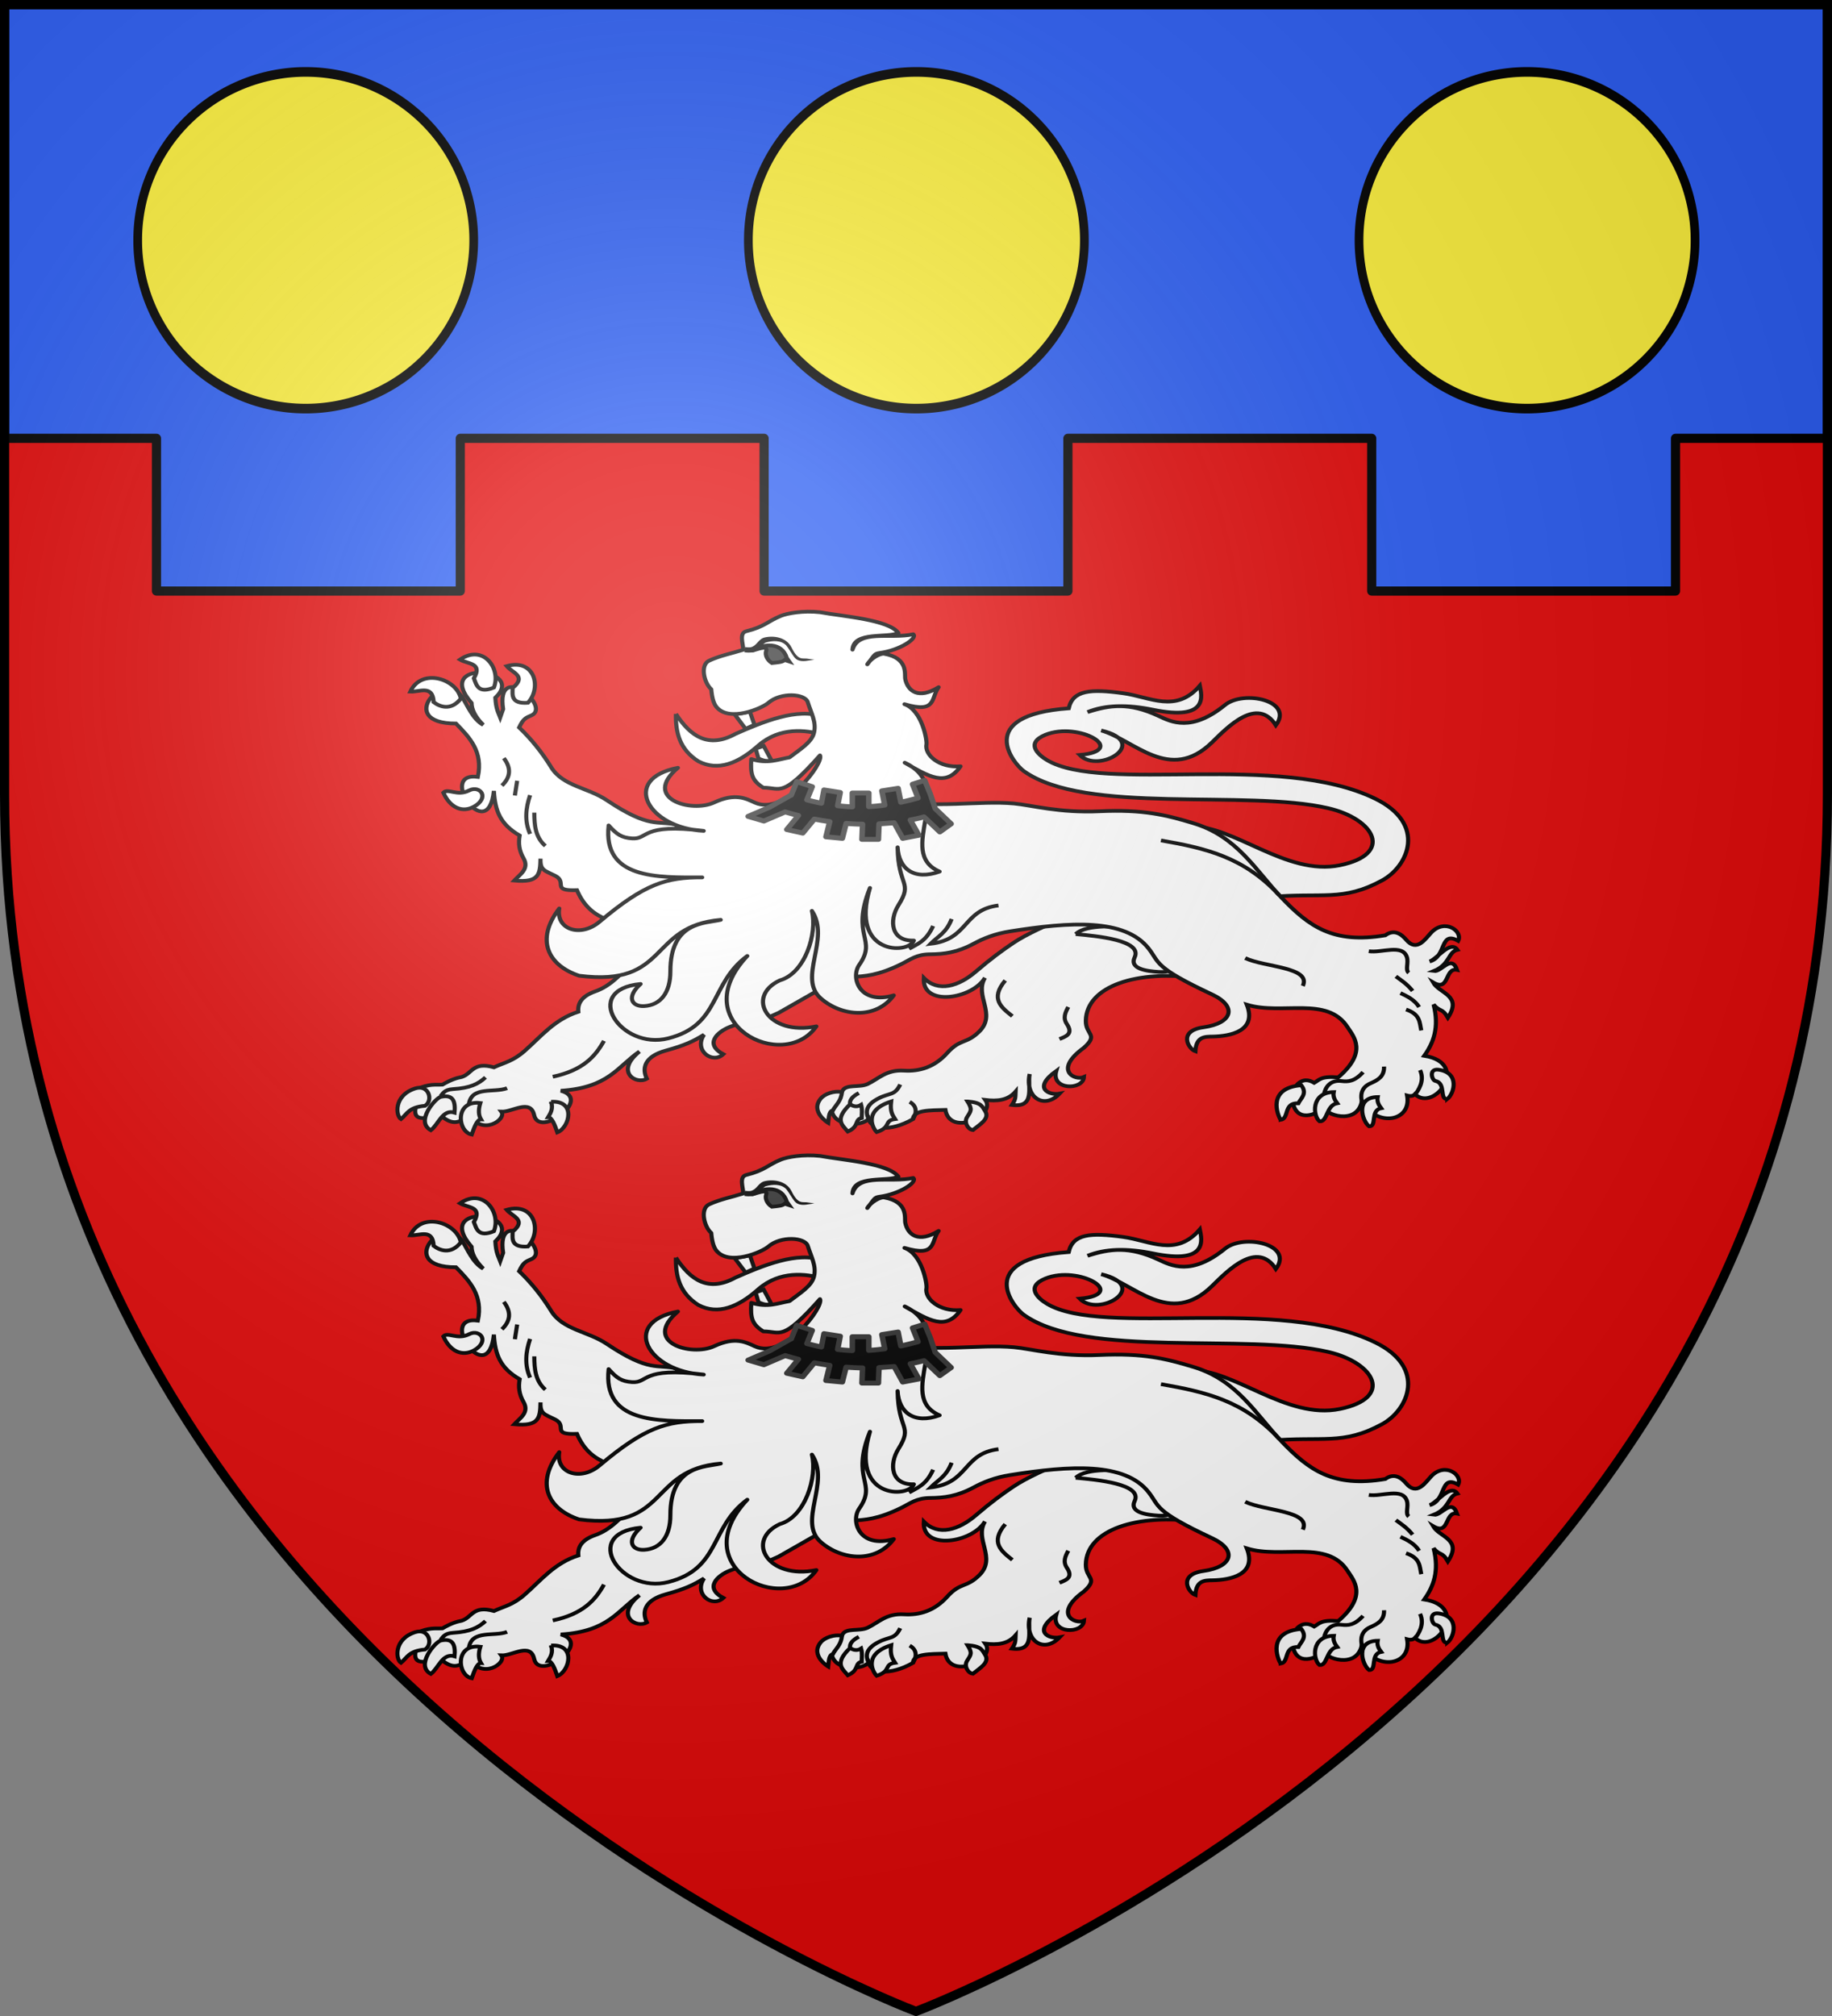
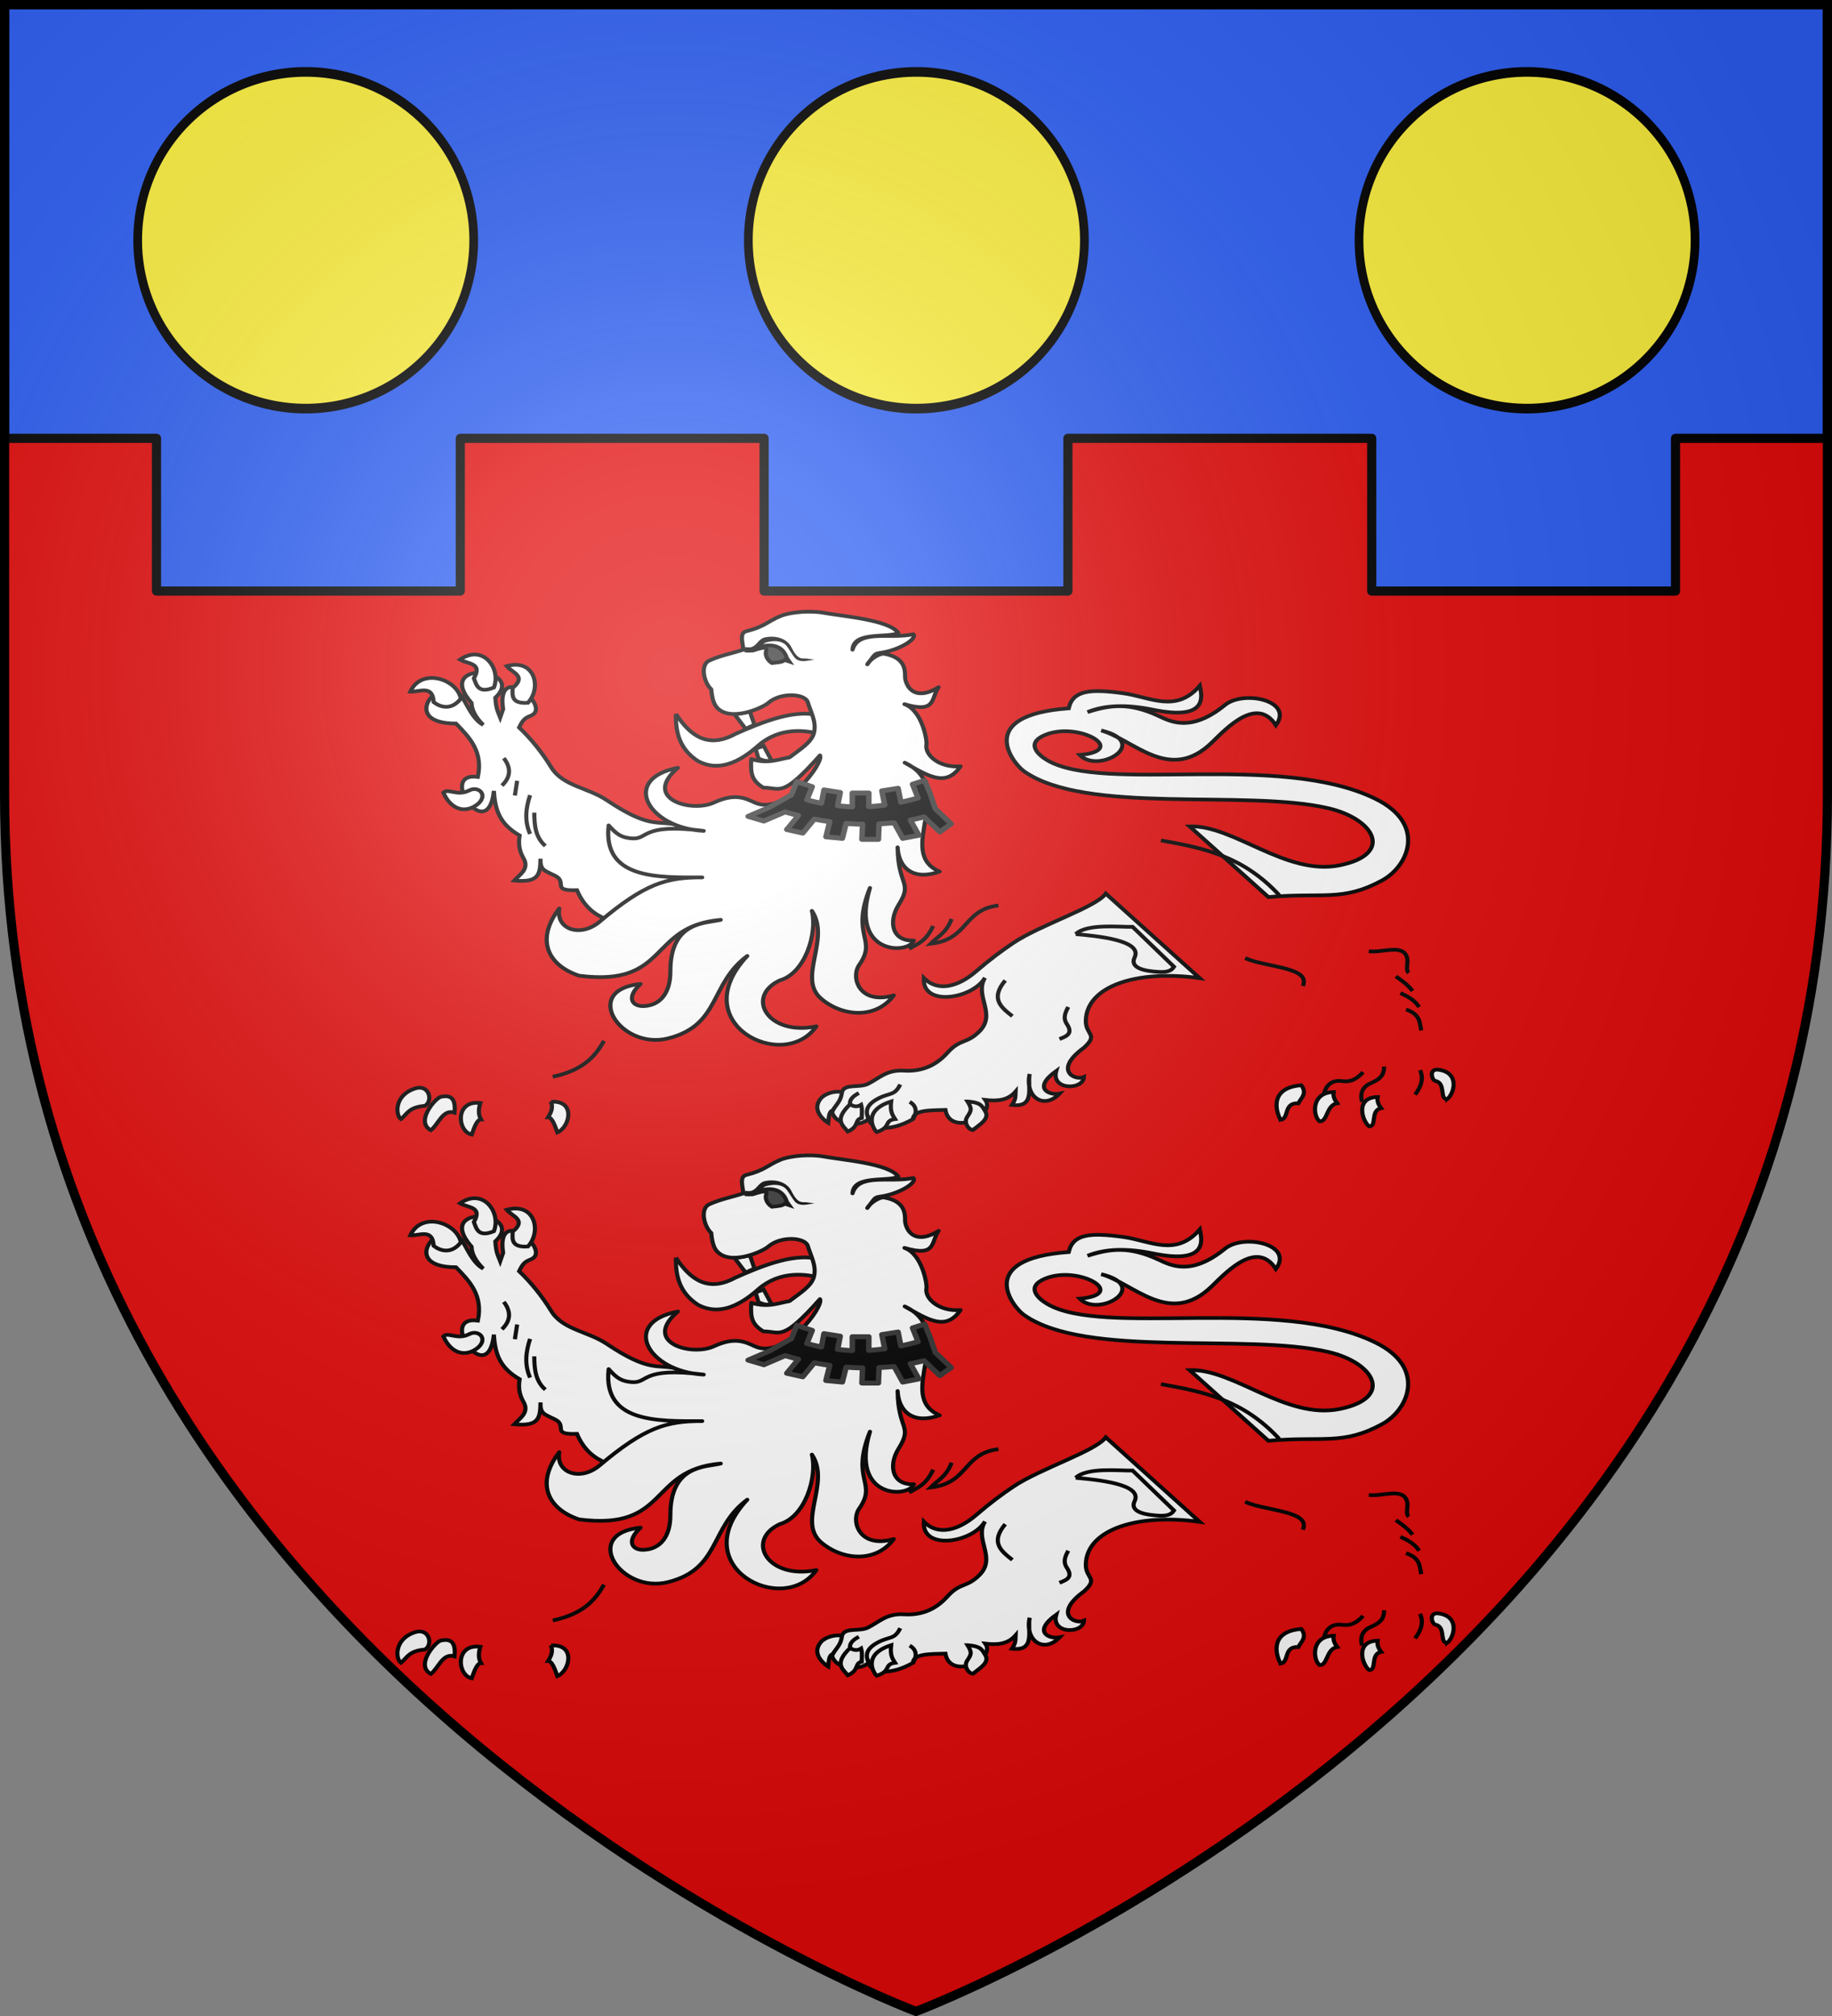
<svg xmlns="http://www.w3.org/2000/svg" xmlns:xlink="http://www.w3.org/1999/xlink" width="600" height="660" version="1.0">
  <rect width="100%" height="100%" fill="#808080" stroke="none" />
  <defs>
    <g id="b">
      <path id="a" d="M0 0v1h.5z" transform="rotate(18 3.157 -.5)" />
      <use xlink:href="#a" width="810" height="540" transform="scale(-1 1)" />
    </g>
    <g id="c">
      <use xlink:href="#b" width="810" height="540" transform="rotate(72)" />
      <use xlink:href="#b" width="810" height="540" transform="rotate(144)" />
    </g>
    <g id="f">
      <path id="e" d="M0 0v1h.5z" transform="rotate(18 3.157 -.5)" />
      <use xlink:href="#e" width="810" height="540" transform="scale(-1 1)" />
    </g>
    <g id="g">
      <use xlink:href="#f" width="810" height="540" transform="rotate(72)" />
      <use xlink:href="#f" width="810" height="540" transform="rotate(144)" />
    </g>
    <path id="h" d="M-298.5-298.5h597V-40C298.5 246.31 0 358.5 0 358.5S-298.5 246.31-298.5-40z" />
    <path id="d" d="M2.922 27.673c0-5.952 2.317-9.844 5.579-11.013 1.448-.519 3.307-.273 5.018 1.447 2.119 2.129 2.736 7.993-3.483 9.121.658-.956.619-3.081-.714-3.787-.99-.524-2.113-.253-2.676.123-.824.552-1.729 2.106-1.679 4.108z" />
    <radialGradient id="k" cx="-80" cy="-80" r="405" gradientUnits="userSpaceOnUse">
      <stop offset="0" style="stop-color:#fff;stop-opacity:.31" />
      <stop offset=".19" style="stop-color:#fff;stop-opacity:.25" />
      <stop offset=".6" style="stop-color:#6b6b6b;stop-opacity:.125" />
      <stop offset="1" style="stop-color:#000;stop-opacity:.125" />
    </radialGradient>
  </defs>
  <g transform="translate(300 300)">
    <use xlink:href="#h" width="600" height="660" style="fill:#e20909" />
    <path d="M1.5 1.5v142h49.75v50h99.5v-50h99.5v50h99.5v-50h99.5v50h99.5v-50h49.75V1.5z" style="opacity:1;fill:#2b5df2;fill-opacity:1;stroke:#000;stroke-width:3;stroke-linecap:butt;stroke-linejoin:round;stroke-miterlimit:4;stroke-dasharray:none;stroke-opacity:1" transform="translate(-300 -300)" />
  </g>
  <g transform="translate(300 300)">
    <g id="i">
      <path d="M771.339 518.922c16.107-.593 35.115 20.153 54.67 15.715 19.675-4.465 12.782-18.649-4.19-23.049-29.991-7.774-88.42 2.791-110.864-15.048-3.73-2.966-18.148-22.516 16.382-25.335 1.524-7.365 7.92-7.892 19.81-6.096 9.882 1.493 19.173 8.255 27.907-3.047.707 3.995 3.331 14.347-17.048 9.714-9.424-2.16-17.435-1.966-23.811.953 8.167-2.915 15.15-3.976 25.906 1.595 4.489 2.325 11.856 6.626 24.112-4.463 6.795-6.147 25.203-1.756 18.509 8.202-6.793-11.807-17.64.821-23.192 6.857-15.447 16.795-28.57-1.136-40.383-4.762 18.318 4.831-.808 17.79-7.81 9.905 17.976-1.77-.29-13.701-12.523-8.133-7.213 3.283-2.785 7.95.652 10.219 20.482 13.526 84.42-3.468 119.496 15.63 18.699 10.18 12.037 27.172 2.477 32.954-14.459 8.742-21.675 4.799-41.432 6.762z" style="fill:#fff;fill-opacity:1;stroke:#000;stroke-width:1.5;stroke-miterlimit:4;stroke-dasharray:none;stroke-opacity:1;display:inline" transform="matrix(.9 0 0 .81 -604.594 -449.786)" />
      <path d="M285.644 328.948c-22.907-3.52-41.207 3.234-41.421 17.214-.09 5.81 4.78 5.423-.69 10.91-11.243 9.06-3.31 13.47 0 11.835-.327 5.42-12.108 5.39-10.07-2.455-8.868 7.083-2.451 9.976 1.194 9.18-5.516 6.518-12.742 1.63-10.876-7.953-.898 5.066 2.306 13.76-6.455 12.525 1.358-2.244 1.246-2.855 1.345-5.414-2.886 3.693-6.84 3.918-11.028 3.38 4.125 6.421-12.854 14.918-14.524 4.034-5.66.2-11.649-.03-11.835 3.765-8.407 5.286-15.238 4.042-16.138-.117-2.388 3.006-11.818 3.253-13.29-2.847.985-2.226 1.782-3.324 3.725-8.332 1.197-3.088 6.237-1.312 9.296-2.959 4.071-2.192 6.755-5.815 13.18-5.38 5.681.386 11.098-1.426 15.706-7.116 4.842-5.98 6.964-3.473 11.728-8.752 6.37-7.06-1.965-14.398 2.035-21.67-4.509 8.55-23 11.954-22.268.055 5.292 6.003 12.763 3.323 18.925-2.553 5.454-5.2 9.695-8.642 13.68-11.605 9.841-7.316 29.95-14.309 33.622-19.904z" style="opacity:1;fill:#fff;fill-opacity:1;stroke:#000;stroke-width:1.5;stroke-linecap:butt;stroke-linejoin:miter;stroke-miterlimit:4;stroke-dasharray:none;stroke-opacity:1" transform="matrix(.9 0 0 .81 -164.178 -246.224)" />
      <path d="M234.62 353.564c2.283-1.029 5.158-2 2.712-6.041-1.497-2.474-.625-4.603.493-6.905M214.893 329.892c-5.578 7.385-1.45 10.888 2.59 14.425" style="opacity:1;fill:none;fill-opacity:1;stroke:#000;stroke-width:1.5;stroke-linecap:butt;stroke-linejoin:miter;stroke-miterlimit:4;stroke-dasharray:none;stroke-opacity:1" transform="matrix(.9 0 0 .81 -164.178 -246.224)" />
      <path d="M834.067 1204.946c-1.128-2.821-1.076-5.57 3.514-8.247 4.202-2.452 5.98-1.02 8.013-5.671M850.205 1205.063s2.93-4.454-1.159-7.008M827.352 1199.024c-.287-1.811 1.012-3.27 3.193-4.533" style="fill:none;fill-opacity:1;stroke:#000;stroke-width:1.5;stroke-linecap:butt;stroke-linejoin:miter;stroke-miterlimit:4;stroke-dasharray:none;stroke-opacity:1" transform="matrix(.9 0 0 .81 -766.207 -909.69)" />
      <g style="fill:#fff">
        <path d="M824.38 1194.078c-.23 3.564-2.11 5.066-3.322 7.403-1.54.503-1.412 3.008-1.658 5.064 0 0-6.658-4.424-2.758-9.781 1.394-1.915 4.857-3.304 7.738-2.686zM827.352 1199.024c-5.901 6.281-2.75 8.456-.825 11.022 4.31-2.083 2.345-4.877 5.048-5.46 0-1.751.29-3.357-.206-5.356-1.34.933-2.678.782-4.017-.206zM842.288 1197.89c-.448 4.227.564 5.535 1.442 7.108-4.21.62-1.209 3.301-6.695 5.254-1.132-1.148-5.376-8.579 5.253-12.361zM870.101 1197.89c1.824 3.229 1.262 3.816-.198 6.378-1.136 1.995.272 4.922 2.155 5.16 2.425-2.212 6.27-4.546 4.436-7.649-1.086-1.838-1.244-3.455-6.393-3.889z" style="fill:#fff;fill-opacity:1;stroke:#000;stroke-width:1.5;stroke-linecap:butt;stroke-linejoin:miter;stroke-miterlimit:4;stroke-dasharray:none;stroke-opacity:1" transform="matrix(.9 0 0 .81 -766.207 -909.69)" />
      </g>
-       <path d="m147.1 333.678 3.759-39.667L84.057 313.9c-7.528 13.556-13.463 18.507-18.336 20.396-4.65 1.802-6.486 4.548-6.18 8.24-8.713 3.1-13.59 10.035-19.573 15.864-4.338 4.227-7.448 4.681-11.125 6.593-7.779-2.366-7.856 2.534-11.743 3.914-1.814.379-3.87 1.062-7.005 3.09-2.698.158-4.603-.478-9.477 1.855 2.787 3.575-6.669 15.724 8.278 10.257 2.916 2.307 6.033 5.587 10.882-.162 4.678 9.074 13.852 2.029 11.743-1.03 4.066.21 10.604-5.348 11.95 1.442 1.827 9.22 21.32-6.52 9.683-9.889 17.448-1.257 20.613-9.71 28.637-15.864-9.136 8.25-1.132 13.577 2.678 10.98-1.73-3.938-1.204-8.9 7.005-11.392 6.844-2.077 10.134-3.834 13.803-6.386-3.853 6.39 3.111 11.996 7.005 7.889-7.084-4.175-1.975-9.128 2.31-11.01 7.306-3.209 4.593 1.092 17.88-5.738z" style="opacity:1;fill:#fff;fill-opacity:1;stroke:#000;stroke-width:1.5;stroke-linecap:butt;stroke-linejoin:miter;stroke-miterlimit:4;stroke-dasharray:none;stroke-opacity:1" transform="matrix(.9 0 0 .81 -164.178 -246.224)" />
      <path d="M50.244 368.801c11.046-2.615 15.49-8.256 18.622-14.498" style="opacity:1;fill:none;fill-opacity:1;stroke:#000;stroke-width:1.5;stroke-linecap:butt;stroke-linejoin:miter;stroke-miterlimit:4;stroke-dasharray:none;stroke-opacity:1" transform="matrix(.9 0 0 .81 -164.178 -246.224)" />
-       <path d="M678.295 1195.77c.863-.959 1.302-2.66 4.5-2.875 6.392-.43 9.314-2.117 11.873-4.75M688.668 1198.769c1.059-7.135 9.181-4.263 13.874-6.25" style="fill:none;fill-opacity:1;stroke:#000;stroke-width:1.5;stroke-linecap:butt;stroke-linejoin:miter;stroke-miterlimit:4;stroke-dasharray:none;stroke-opacity:1" transform="matrix(.9 0 0 .81 -766.207 -909.69)" />
      <path d="M83.605 310.25c-9.304-4.475-19.324-3.361-24.569-16.857-9.637.401-3.247-3.227-7.954-5.833-3.898-2.158-5.467-2.188-5.303-6.893-.133 6.197-.424 9.8-9.544 8.837 2.014-2.445 5.587-4.707 3.358-9.014-1.621-3.133-1.89-5.97-1.414-9.191-7.099-4.564-8.936-9.98-9.368-18.03-2.103 22.42-20.827-7.882-5.833-5.655 1.939-10.248-2.988-15.92-7.954-21.564-22.55.001-3.76-23.069 2.651-9.899 1.25 1.992 3.5 8.285 7.247 10.429-2.902-3.194-4.166-6.115-4.242-8.838-14.089-17.862 20.255-14.168 8.661-2.12.25 4.684 1.073 5.933 1.768 7.953l1.06-3.358c-2.716-19.598 17.54-1.381 10.429 2.474-2.032 1.005-3.022 1.195-4.596 4.95 4.376 4.63 8.298 10.003 11.666 16.084 4.224 7.626 13.298 8.163 20.15 13.257 15.905 11.822 18.252 8.04 25.806 10.075l13.99 21.596z" style="opacity:1;fill:#fff;fill-opacity:1;stroke:#000;stroke-width:1.5;stroke-linecap:butt;stroke-linejoin:miter;stroke-miterlimit:4;stroke-dasharray:none;stroke-opacity:1" transform="matrix(.9 0 0 .81 -164.178 -246.224)" />
      <path d="M43.515 262.068c.033 5.004.352 9.893 4.019 13.443M41.99 255c-1.576 5.22-2.103 10.44 0 15.66M32.428 240.034c2.931 4.288 2.283 7.905-.693 11.086M37.278 249.18l-.831 5.96" style="opacity:1;fill:none;fill-opacity:1;stroke:#000;stroke-width:1.5;stroke-linecap:butt;stroke-linejoin:miter;stroke-miterlimit:4;stroke-dasharray:none;stroke-opacity:1" transform="matrix(.9 0 0 .81 -164.178 -246.224)" />
      <path d="M240.537 311.152c7.562.76 24.382 2.456 21.453 9.37-1.974 4.658 4.306 5.611 8.753 5.918 4.096.283 4.97-1.166 5.548-2.096l-15.041-16.123c-4.767.128-16.663-1.426-20.713 2.931z" style="opacity:1;fill:#fff;fill-opacity:1;stroke:#000;stroke-width:1.5;stroke-linecap:butt;stroke-linejoin:miter;stroke-miterlimit:4;stroke-dasharray:none;stroke-opacity:1" transform="matrix(.9 0 0 .81 -164.178 -246.224)" />
-       <path d="M172.858 256.901c16.272 3.711 32.483.165 45.207 1.47 6.433.66 16.463 3.889 31.16 3.135 15.935-.816 24.236 1.507 34.168 4.843 16.07 5.397 22.638 19.178 32.142 30.181 9.81 11.36 18.57 18.711 37.66 15.105 3.264-2.604 5.864-.492 7.641 1.837 3.882 5.085 6.923-.412 9.039-2.9 5.016-5.898 11.642-.598 9.839 3.326-6.825-4.32-4.033 6.413-10.394 8.315 2.83-1.063 7.515-8.792 10.117-4.712-3.47.912-2.601 5.871-8.592 8.592 2.792.468 6.409-6.926 8.453-.485-4.59-1.02-2.602 9.088-8.73 5.058 2.393 4.601 10.78 5.205 5.404 14.274-2.209-4.204-2.817-2.101-5.197-5.335 2.133 9.3-.026 15.453-3.395 20.718 17 3.01 3.607 22.994-3.395 15.521-.586.727-1.516.936-2.841.554 1.714 10.704-11.243 12.853-16.491 2.356-1.789 9.94-13.979 5.292-13.72 2.218-1.15 2.174-9.275 6.97-11.225-.97-.342-2.412.688-5.28 1.386-8.038 2.079-2.307 4.157-2.07 6.236-.693 1.828-1.156 2.371-2.805 8.73-2.218 10.824-10.324 5.612-16.48 3.396-20.302-7.41-12.777-23.788-4.717-36.655-9.077 3.8 10.718-6.085 12.764-12.472 12.888-2.749.054-5.986-.075-6.236 5.96-2.591-.969-6.435-8.257 2.91-9.701 10.704-1.655 12.407-8.473 3.118-13.304-21.39-11.127-18.952-12.759-23.074-18.57-8.677-12.234-28.6-10.734-50.305-6.93-5.632.988-9.763 2.869-13.304 4.99-6.014 3.602-10.836 4.257-15.937 4.296-4.892.036-7.121 2.149-10.255 3.88-8.593 4.746-13.533 4.996-18.016 5.266z" style="opacity:1;fill:#fff;fill-opacity:1;stroke:#000;stroke-width:1.5;stroke-linecap:butt;stroke-linejoin:miter;stroke-miterlimit:4;stroke-dasharray:none;stroke-opacity:1" transform="matrix(.9 0 0 .81 -164.178 -246.224)" />
      <path d="M347.192 318.067c4.626.81 12.32-3.103 13.875 2.437.651 2.32-.68 5.147.672 6.291M360.758 341.627c5.27 1.99 4.891 5.35 5.53 8.462M358.711 334.99c2.564 1.339 5.105 2.717 6.803 5.642M357.052 328.243c1.966 1.644 3.841 2.836 6.084 5.863" style="opacity:1;fill:none;fill-opacity:1;stroke:#000;stroke-width:1.5;stroke-linecap:butt;stroke-linejoin:miter;stroke-miterlimit:4;stroke-dasharray:none;stroke-opacity:1" transform="matrix(.9 0 0 .81 -164.178 -246.224)" />
      <path d="M1013.64 1198.053c-.796-3.47.219-6.078 3.042-7.467 2.687-1.322 5.123-2.73 4.977-6.802M999.814 1194.956c.52-2.993 2.372-5.863 6.415-5.31 2.282.312 4.655.23 7.798-3.595M1032.997 1195.121c.937-1.557 3.653-5.421 1.77-9.9" style="fill:none;fill-opacity:1;stroke:#000;stroke-width:1.5;stroke-linecap:butt;stroke-linejoin:miter;stroke-miterlimit:4;stroke-dasharray:none;stroke-opacity:1" transform="matrix(.9 0 0 .81 -766.207 -909.69)" />
      <path d="M302.218 320.846c7.048 3.731 24.16 3.592 20.961 11.263M271.558 273.292c16.26 3.161 30.08 6.615 43.047 22.128M212.429 299.572c-13.042 1.757-10.717 13.73-24.716 15.487 2.66-2.969 5.759-4.404 7.665-10.012M179.892 317.092c3.02-1.965 6.135-2.907 8.76-9.229" style="opacity:1;fill:none;fill-opacity:1;stroke:#000;stroke-width:1.5;stroke-linecap:butt;stroke-linejoin:miter;stroke-miterlimit:4;stroke-dasharray:none;stroke-opacity:1" transform="matrix(.9 0 0 .81 -164.178 -246.224)" />
      <g style="fill:#fff">
        <path d="M984.056 1205.332c3.22-.591.897-7.01 6.423-6.7.853-2 3.409-3.9 1.06-7.297-12.522 1.103-8.694 11.955-7.483 13.997zM998.2 1205.92c2.987.266 2.33-6.458 6.4-7.315-.898-1.325-1.567-2.736-1.257-4.514-8.366.121-7.596 9.741-5.143 11.829zM1016.2 1207.92c2.987.266.33-6.458 4.4-7.315-.898-1.325-1.567-2.736-1.257-4.514-8.366.121-5.596 9.741-3.144 11.829zM1044.685 1196.891c-2.988.266-.33-6.458-4.4-7.315-1.264-.39-2.444-5.09 1.257-4.514 7.852 1.224 5.596 9.742 3.143 11.83z" style="fill:#fff;fill-opacity:1;stroke:#000;stroke-width:1.5;stroke-linecap:butt;stroke-linejoin:miter;stroke-miterlimit:4;stroke-dasharray:none;stroke-opacity:1" transform="matrix(.9 0 0 .81 -766.207 -909.69)" />
      </g>
      <g style="fill:#fff">
        <path d="M672.67 1199.644c3.086-2.075 1.446-8.84-3.624-7-7.906 2.87-7.003 11.082-5.124 12.374 2.263-2.063 2.81-4.842 8.748-5.374zM674.795 1209.518c-5.808-3.462 1.649-13.014 3.625-13.499 4.512-1.107 5.364 1.841 5 6.374-4.362-1.49-5.778 4.677-8.625 7.125zM692.793 1198.519c-9.373-1.274-8.4 11.588-3.125 12.748 1.004-3.25 2.043-6.156 3.375-6.124-.847-1.597-1.067-3.696-.25-6.624zM718.578 1198.02c9.123-.65 6.776 10.337 2.25 12.372-1.004-3.25-2.042-6.156-3.374-6.124.847-1.597 1.941-3.32 1.124-6.249z" style="fill:#fff;fill-opacity:1;stroke:#000;stroke-width:1.5;stroke-linecap:butt;stroke-linejoin:miter;stroke-miterlimit:4;stroke-dasharray:none;stroke-opacity:1" transform="matrix(.9 0 0 .81 -766.207 -909.69)" />
      </g>
      <g style="fill:#fff">
        <path d="M6.893 217.389c-.326-7.132-5.133-4.024-8.484-4.242 4.078-9.799 16.937-5.13 18.383 2.828-3.694 5.2-7.86 3.173-9.899 1.414zM19.796 253.093c-4.294 2.473-7.742-1.065-9.367.884 2.429 6.08 6.849 8.265 11.135 5.656 2.686-1.635 3.566-3.886 2.828-5.48-.6-1.297-2.475-2.281-4.596-1.06z" style="opacity:1;fill:#fff;fill-opacity:1;stroke:#000;stroke-width:1.5;stroke-linecap:butt;stroke-linejoin:miter;stroke-miterlimit:4;stroke-dasharray:none;stroke-opacity:1" transform="matrix(.9 0 0 .81 -164.178 -246.224)" />
        <path d="M690.461 1026.86c3.283-6.339-2.257-5.697-5.05-7.562 8.431-6.446 15.056 3.672 12.33 11.287-5.8 2.657-6.394-1.182-7.28-3.724zM704.563 1030.767c5.253-4.835-.172-6.126-2.159-8.834 10.128-3.174 12.892 8.6 7.725 14.823-6.357.513-5.603-3.298-5.566-5.99z" style="opacity:1;fill:#fff;fill-opacity:1;stroke:#000;stroke-width:1.5;stroke-linecap:butt;stroke-linejoin:miter;stroke-miterlimit:4;stroke-dasharray:none;stroke-opacity:1" transform="matrix(.9 0 0 .81 -766.207 -909.69)" />
      </g>
      <path d="M584.401 473.472c-.132 7.391 1.258 14.239 8.131 19.125 7.206 4.177 14.553.874 21.948-6.436 7.816-7.519 17.218-6.2 23.155-4.336.977-3.476-.222-4.889.044-7.217-8.875-3.837-21.796 2.118-31.632 6.95-9.849 5.985-16.303.97-21.646-8.086z" style="fill:#fff;fill-opacity:1;stroke:#000;stroke-width:1.5;stroke-miterlimit:4;stroke-dasharray:none;stroke-opacity:1" transform="matrix(.9 0 0 .81 -604.594 -449.786)" />
      <path d="m619.36 492.645-3.025-6.246-2.947 1.114 1.066 3.982c2.757 1.303 2.573.774 4.906 1.15zM605.801 473.68l5.542-1.103 1.63 5.3-3.209 1.61z" style="fill:#fff;fill-opacity:1;stroke:#000;stroke-width:1.5;stroke-miterlimit:4;stroke-dasharray:none;stroke-opacity:1" transform="matrix(.9 0 0 .81 -604.594 -449.786)" />
      <path d="M632.4 468.76c-.99-3.54-9.832-4.15-14.374.238-2.28 2.203-14.376 8.015-18.955 1.545-.958-1.353-1.558-3.73-1.809-7.04-2.589-2.504-4.198-9.826-.743-11.577 4.097-2.077 8.262-2.92 12.394-4.38-.033-2.505-1.608-6.745 1.079-7.484 6.79-1.869 7.672-3.97 12.59-6.206 2.332-1.06 8.094-2.236 14.304-1.48 8.338 1.71 24.873 2.938 28.463 8.358-3.941 2.2-16.318-.802-16.682 6.77 2.266-8.322 13.728-4.18 22.105-6.233 1.674 1.681-4.909 6.485-12.235 7.57-1.982.295-1.838.836-4.478 4.591 1.182-2.332 4.658-4.56 6.138-4.27 8.945 1.758 7.317 8.355 7.685 10.275.913 4.759 4.733 8.312 12.124 3.226-2.897 4.302-.584 10.749-12.427 6.875 6.493 2.538 8.257 14.77 8.005 16.162-.788 4.355 4.685 9.69 12.394 8.944-5.277 8.51-11.545 4.124-20.293-1.46 19.627 10.223-3.787 36.184 12.671 44.003-9.24 3.7-14.888-1.09-15.272-9.805.17 15.95 5.688 13.832.302 23.383-3.521 6.245-2.691 14.664 5.604 14.297-1.997 5.694-23.354 5.884-15.975-21.264-7.153 19.774 2.808 20.467-3.9 31.095-3.217 5.094.019 16.341 12.565 12.319-6.487 9.798-18.86 8.606-26.51 1.256-8.643-8.306 3.625-23.994-3.277-35.394 2.047 9.064-2.477 25.213-11.67 28.086-12.706 6.582-4.395 22.611 13.295 18.582-12.008 19.002-48.138-1.31-25.147-28.446-13.713 11.261-9.689 27.911-28.738 33.293-17.359 4.904-31.916-19.65-10.084-21.977-5.337 5.316-3.193 9.206 1.276 8.944 6.039-.355 9.576-5.502 9.561-14.02-.036-20.367 12.782-19.351 18.325-20.842-26.417 2.489-18.613 27.249-51.542 22.577-11.281-4.187-16.02-14.447-7.213-27.18-1.32 8.442 7.683 11.902 14.643 5.39 16.46-15.395 24.34-18.004 37.368-17.944-16.315.075-36.229.673-34.036-21.013 2.944 3.644 4.665 4.952 8.492 5.254 6.121.482 3.177-6.269 26.09-3.041-20.236-1.108-30.442-20.99-9.386-25.495-13.224 12.49 4.903 18.316 13.203 14.019 7.662-3.967 11.546-1.591 14.8.055 10.903 5.514 25.282-16.265 23.698-19.083-13.934 17.38-14.217 13.038-20.617 13.044-4.094-2.842-4.75-5.386-4.368-11.561 6.028 2.058 9.753.11 13.893-.668 3.828-3.26 8.105-6.09 8.919-9.99.907-4.347-1.009-7.831-2.256-12.297z" style="fill:#fff;fill-opacity:1;stroke:#000;stroke-width:1.5;stroke-linejoin:round;stroke-miterlimit:4;stroke-dasharray:none;stroke-opacity:1" transform="matrix(.9 0 0 .81 -604.594 -449.786)" />
      <path d="M611.952 447.862c4.567-2.919 11.025-3.482 12.81 3.053l.882 1.369-1.65-.605c-.897.86-2.178.885-3.33 1.064l-1.346.154c-1.73-1.225-2.573-3.302-2.08-4.88.853-2.732-3.96-.198-5.286-.155z" style="fill:#313131;stroke:#000;stroke-width:1.5;stroke-opacity:1" transform="matrix(.9 0 0 .81 -604.594 -449.786)" />
      <path d="M616.355 442.67c-2.184.905-2.511 3.292-4.79 3.875-.982.117-1.872-.088-1.872-.088l-.383 2.07s1.13.268 2.456.11c2.685.028 3.294-2.84 5.293-4.008 2.49-.815 5.578-1.025 7.487 1.145 1.911 2.785 2.747 5.129 4.06 5.853 1.912 1.057 4.132.16 6.198-.07l-2.046-.322c-2.25-.578-3.7 1.19-6.266-4.586-1.95-4.386-6.902-4.962-10.137-3.98" style="fill:#000;fill-opacity:1;stroke:none;stroke-width:3;stroke-linecap:round;stroke-linejoin:round;stroke-miterlimit:4;stroke-dasharray:none;stroke-opacity:1" transform="matrix(.9 0 0 .81 -604.594 -449.786)" />
      <path d="m674.941 500.33-4.434 1.554 2 5.563a86 86 0 0 1-6.25 1.718l-1-5.625-5.906 1.032 1.031 5.75c-1.939.292-3.87.508-5.781.625v-5.5h-6v5.593c-1.777-.064-3.564-.248-5.344-.468l.938-5.344-5.907-1.031-.937 5.375a73 73 0 0 1-5.281-1.375l1.937-5.313-5.625-2.062-2 5.468c-.022-.008-.04-.023-.062-.03l-7.75 4.874-7.875 3.75 5.718 1.875 7.75-3.687c1.598.52 3.196 1.02 4.813 1.468l-4.219 5.657 5.813 1.437 4.218-5.656c1.857.401 3.72.74 5.594 1.031l-1.375 6.125 5.969.625 1.375-6.031c1.985.173 3.97.282 5.969.312l-.22 6.125h6l.22-6.25 5.5-.437 3.124 6.281 5.875-1.25-3.093-6.156a74 74 0 0 0 4.968-1.25l5.75 6.062 4.116-3.272-5.781-6.125-1.775-5.814z" style="opacity:1;fill:#000;fill-opacity:1;stroke:#313131;stroke-width:2;stroke-linecap:butt;stroke-linejoin:round;stroke-miterlimit:4;stroke-dasharray:none;stroke-opacity:1" transform="matrix(.9 0 0 .81 -604.594 -449.786)" />
    </g>
    <use xlink:href="#i" width="600" height="660" transform="translate(0 178)" />
    <path id="j" d="M360.85 71.656a54.912 49.682 0 1 1-109.823 0 54.912 49.682 0 1 1 109.824 0z" style="opacity:1;fill:#fcef3c;fill-opacity:1;stroke:#000;stroke-width:2.849;stroke-linecap:butt;stroke-linejoin:round;stroke-miterlimit:4;stroke-dasharray:none;stroke-opacity:1" transform="matrix(1.002 0 0 1.107 -306.429 -300.784)" />
    <use xlink:href="#j" width="600" height="660" transform="translate(-200)" />
    <use xlink:href="#j" width="600" height="660" transform="translate(200)" />
  </g>
  <use xlink:href="#h" width="600" height="660" style="fill:url(#k)" transform="translate(300 300)" />
  <use xlink:href="#h" width="600" height="660" style="fill:none;stroke:#000;stroke-width:3" transform="translate(300 300)" />
</svg>